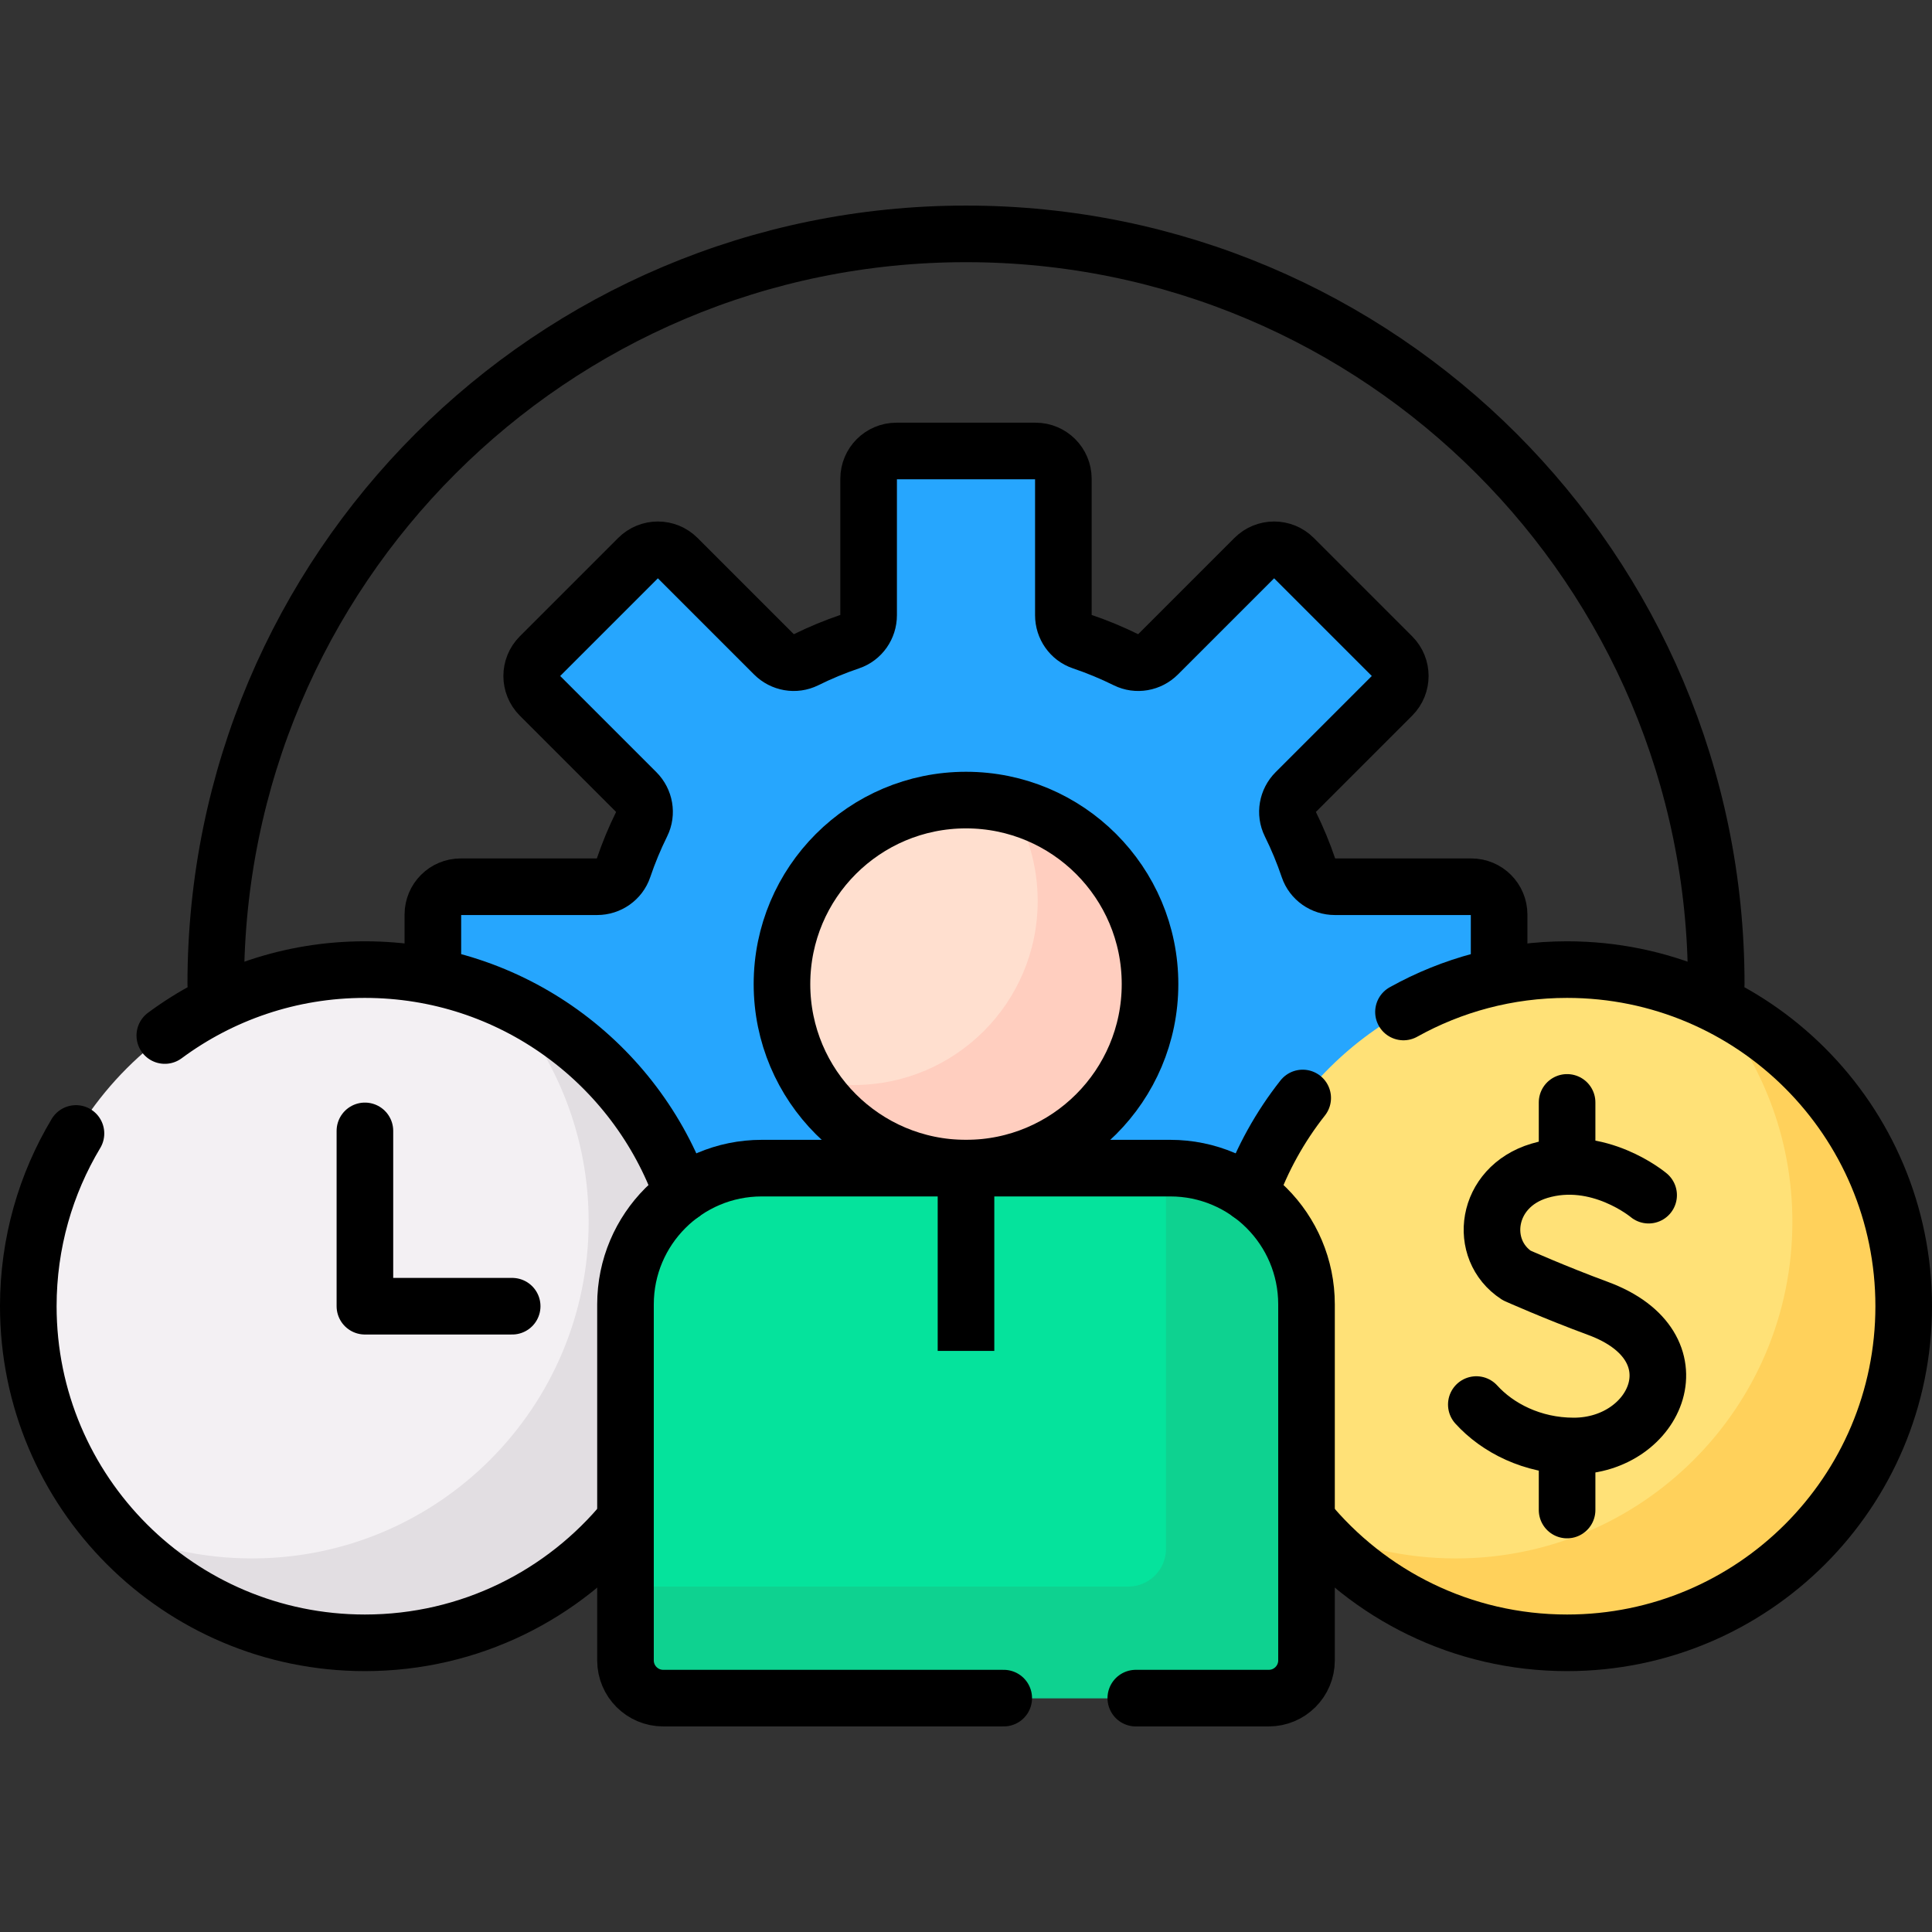
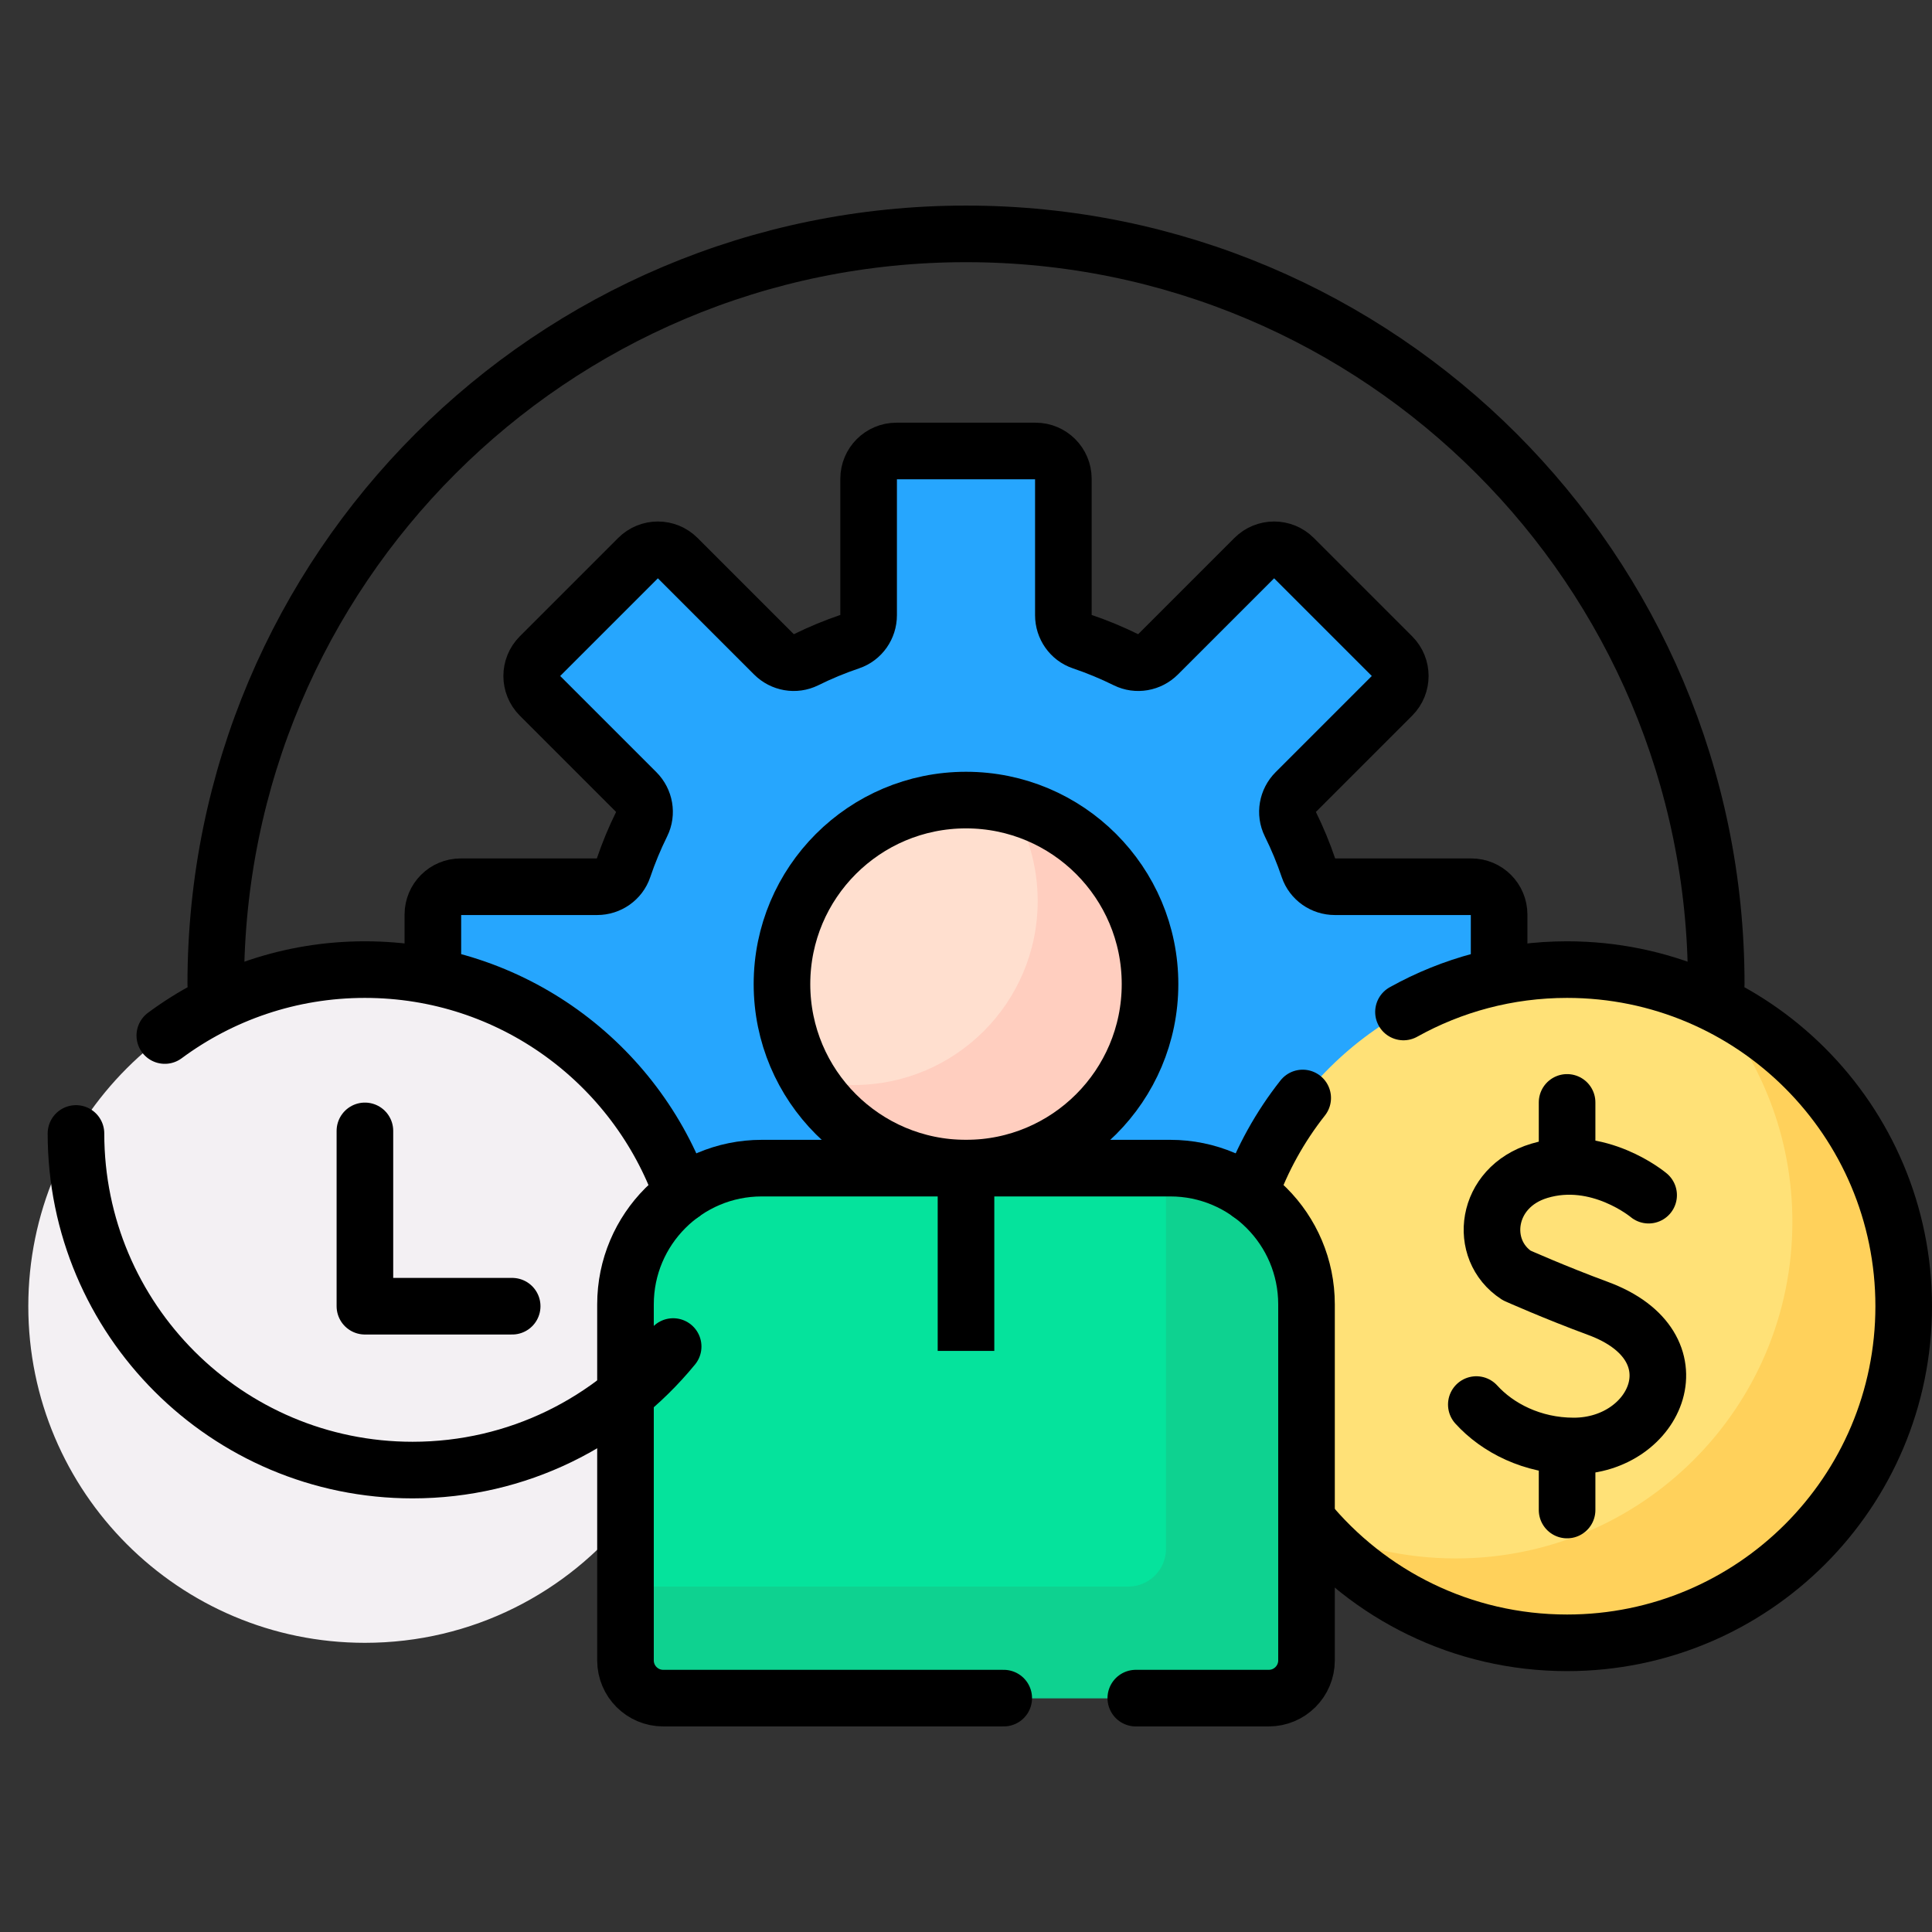
<svg xmlns="http://www.w3.org/2000/svg" id="Capa_1" x="0px" y="0px" viewBox="0 0 512 512" style="enable-background:new 0 0 512 512;" xml:space="preserve">
  <rect x="0" y="0" width="512" height="512" fill="#333333" stroke="none" />
  <g>
    <g>
      <g>
        <path style="fill:#26A6FE;" d="M179.861,316.691l0.445,1.256l1.082-0.779c6-4.319,13.083-6.602,20.482-6.602h108.26&#10;&#09;&#09;&#09;&#09;c7.398,0,14.481,2.283,20.482,6.602l1.081,0.779l0.445-1.256c10.402-29.351,35.442-50.644,65.143-56.861v-17.464&#10;&#09;&#09;&#09;&#09;c0-4.072-3.301-7.373-7.373-7.373h-36.154c-3.134,0-5.968-1.962-6.972-4.931c-1.366-4.038-2.992-7.955-4.862-11.731&#10;&#09;&#09;&#09;&#09;c-1.387-2.802-0.777-6.183,1.433-8.393l25.581-25.581c2.879-2.879,2.879-7.547,0-10.427l-26.067-26.067&#10;&#09;&#09;&#09;&#09;c-2.879-2.879-7.547-2.879-10.427,0l-25.581,25.581c-2.21,2.21-5.592,2.82-8.393,1.433c-3.776-1.869-7.693-3.496-11.731-4.862&#10;&#09;&#09;&#09;&#09;c-2.969-1.004-4.931-3.838-4.931-6.972v-36.154c0-4.072-3.301-7.373-7.373-7.373h-36.864c-4.072,0-7.373,3.301-7.373,7.373&#10;&#09;&#09;&#09;&#09;v36.154c0,3.134-1.962,5.968-4.931,6.972c-4.038,1.366-7.955,2.993-11.731,4.862c-2.802,1.387-6.183,0.778-8.393-1.433&#10;&#09;&#09;&#09;&#09;l-25.581-25.581c-2.879-2.879-7.547-2.879-10.427,0l-26.067,26.067c-2.879,2.879-2.879,7.547,0,10.427l25.581,25.581&#10;&#09;&#09;&#09;&#09;c2.21,2.21,2.82,5.592,1.433,8.393c-1.869,3.776-3.496,7.693-4.862,11.731c-1.004,2.969-3.838,4.931-6.972,4.931h-36.154&#10;&#09;&#09;&#09;&#09;c-4.072,0-7.373,3.301-7.373,7.373v17.464C144.419,266.047,169.459,287.34,179.861,316.691z" />
        <g>
          <g>
            <path style="fill:#F3F0F3;" d="M166.761,345.676c0-11.616,5.675-21.928,14.393-28.322&#10;&#09;&#09;&#09;&#09;&#09;&#09;c-11.98-35.131-45.263-60.399-84.449-60.399c-49.267,0-89.205,39.938-89.205,89.205c0,49.267,39.938,89.205,89.205,89.205&#10;&#09;&#09;&#09;&#09;&#09;&#09;c28.412,0,53.72-13.284,70.056-33.979V345.676z" />
-             <path style="fill:#E2DEE2;" d="M166.761,345.676c0-11.616,5.675-21.928,14.393-28.322&#10;&#09;&#09;&#09;&#09;&#09;&#09;c-7.916-23.209-25.13-42.112-47.202-52.269C147.679,280.773,156,301.311,156,323.795C156,373.062,116.062,413,66.795,413&#10;&#09;&#09;&#09;&#09;&#09;&#09;c-13.297,0-25.911-2.914-37.247-8.13c16.351,18.688,40.374,30.494,67.157,30.494c28.412,0,53.72-13.284,70.056-33.979V345.676z&#10;&#09;&#09;&#09;&#09;&#09;&#09;" />
            <path style="fill:#05E39C;" d="M336.239,450.021H175.761c-5.523,0-10-4.477-10-10v-94.345&#10;&#09;&#09;&#09;&#09;&#09;&#09;c0-19.942,16.166-36.109,36.109-36.109H310.13c19.942,0,36.109,16.166,36.109,36.109v94.345&#10;&#09;&#09;&#09;&#09;&#09;&#09;C346.239,445.544,341.762,450.021,336.239,450.021z" />
          </g>
          <g>
            <path style="fill:#FFE177;" d="M415.295,256.954c-39.187,0-72.469,25.268-84.449,60.399&#10;&#09;&#09;&#09;&#09;&#09;&#09;c8.719,6.394,14.394,16.706,14.394,28.322v55.711c16.336,20.694,41.644,33.978,70.056,33.978&#10;&#09;&#09;&#09;&#09;&#09;&#09;c49.267,0,89.205-39.939,89.205-89.205C504.5,296.892,464.562,256.954,415.295,256.954z" />
            <path style="fill:#FFD15B;" d="M453.242,265.411C466.798,281.057,475,301.468,475,323.795C475,373.062,435.062,413,385.795,413&#10;&#09;&#09;&#09;&#09;&#09;&#09;c-13.571,0-26.432-3.036-37.947-8.457c16.356,18.879,40.507,30.821,67.447,30.821c49.267,0,89.205-39.939,89.205-89.205&#10;&#09;&#09;&#09;&#09;&#09;&#09;C504.5,310.464,483.531,279.67,453.242,265.411z" />
          </g>
        </g>
        <g>
          <path style="fill:#0ED290;" d="M310.13,309.567H309v100.887c0,5.523-4.477,10-10,10H165.761v19.567c0,5.523,4.477,10,10,10&#10;&#09;&#09;&#09;&#09;&#09;h160.478c5.523,0,10-4.477,10-10v-94.345C346.239,325.733,330.073,309.567,310.13,309.567z" />
        </g>
      </g>
      <circle style="fill:#FFDFCF;" cx="256" cy="260.798" r="48.769" />
      <path style="fill:#FFCEBF;" d="M267.958,213.512c4.469,7.367,7.042,16.011,7.042,25.257c0,26.934-21.835,48.769-48.769,48.769&#10;&#09;&#09;&#09;c-4.126,0-8.131-0.517-11.958-1.482c8.55,14.094,24.038,23.512,41.726,23.512c26.934,0,48.769-21.835,48.769-48.769&#10;&#09;&#09;&#09;C304.769,237.99,289.11,218.844,267.958,213.512z" />
    </g>
    <g>
      <path style="fill:none;stroke:#000000;stroke-width:15;stroke-linecap:round;stroke-linejoin:round;stroke-miterlimit:10;" d="&#10;&#09;&#09;&#09;M57.181,260.798c0-109.805,89.014-198.819,198.819-198.819s198.819,89.014,198.819,198.819" />
      <path style="fill:none;stroke:#000000;stroke-width:15;stroke-linejoin:round;stroke-miterlimit:10;" d="M397.282,258.774v-16.408&#10;&#09;&#09;&#09;c0-4.072-3.301-7.373-7.373-7.373h-36.154c-3.134,0-5.968-1.962-6.972-4.931c-1.366-4.038-2.992-7.955-4.862-11.731&#10;&#09;&#09;&#09;c-1.387-2.802-0.777-6.183,1.433-8.393l25.581-25.581c2.879-2.879,2.879-7.547,0-10.427l-26.067-26.067&#10;&#09;&#09;&#09;c-2.879-2.879-7.547-2.879-10.427,0l-25.581,25.581c-2.21,2.21-5.592,2.82-8.393,1.433c-3.776-1.869-7.693-3.496-11.731-4.862&#10;&#09;&#09;&#09;c-2.969-1.004-4.931-3.838-4.931-6.972v-36.154c0-4.072-3.301-7.373-7.373-7.373h-36.864c-4.072,0-7.373,3.301-7.373,7.373v36.154&#10;&#09;&#09;&#09;c0,3.134-1.962,5.968-4.931,6.972c-4.038,1.366-7.955,2.993-11.731,4.862c-2.802,1.387-6.183,0.778-8.393-1.433l-25.581-25.581&#10;&#09;&#09;&#09;c-2.879-2.879-7.547-2.879-10.427,0l-26.067,26.067c-2.879,2.879-2.879,7.547,0,10.427l25.581,25.581&#10;&#09;&#09;&#09;c2.21,2.21,2.82,5.592,1.433,8.393c-1.869,3.776-3.496,7.693-4.862,11.731c-1.004,2.969-3.838,4.931-6.972,4.931h-36.154&#10;&#09;&#09;&#09;c-4.072,0-7.373,3.301-7.373,7.373v16.408" />
      <polyline style="fill:none;stroke:#000000;stroke-width:15;stroke-linecap:round;stroke-linejoin:round;stroke-miterlimit:10;" points="&#10;&#09;&#09;&#09;96.705,299.698 96.705,346.159 135.732,346.159 &#09;&#09;" />
      <path style="fill:none;stroke:#000000;stroke-width:15;stroke-linecap:round;stroke-linejoin:round;stroke-miterlimit:10;" d="&#10;&#09;&#09;&#09;M346.239,402.627c16.359,19.982,41.217,32.737,69.056,32.737c49.267,0,89.205-39.939,89.205-89.205&#10;&#09;&#09;&#09;c0-49.267-39.938-89.205-89.205-89.205c-15.739,0-30.524,4.078-43.36,11.232" />
      <path style="fill:none;stroke:#000000;stroke-width:15;stroke-linecap:round;stroke-linejoin:round;stroke-miterlimit:10;" d="&#10;&#09;&#09;&#09;M345.228,290.977c-5.968,7.569-10.749,16.118-14.032,25.381" />
      <g>
        <path style="fill:none;stroke:#000000;stroke-width:15;stroke-linecap:round;stroke-linejoin:round;stroke-miterlimit:10;" d="&#10;&#09;&#09;&#09;&#09;M436.902,316.732c0,0-13.294-11.175-28.971-6.452c-14.395,4.336-16.408,20.934-5.994,27.724c0,0,10.219,4.559,21.553,8.74&#10;&#09;&#09;&#09;&#09;c27.284,10.064,15.531,36.46-6.433,36.46c-10.999,0-20.23-4.817-25.818-10.982" />
      </g>
      <g>
        <line style="fill:none;stroke:#000000;stroke-width:15;stroke-linecap:round;stroke-linejoin:round;stroke-miterlimit:10;" x1="415.295" y1="308.544" x2="415.295" y2="292.148" />
        <line style="fill:none;stroke:#000000;stroke-width:15;stroke-linecap:round;stroke-linejoin:round;stroke-miterlimit:10;" x1="415.295" y1="400.171" x2="415.295" y2="383.774" />
      </g>
      <path style="fill:none;stroke:#000000;stroke-width:15;stroke-linecap:round;stroke-linejoin:round;stroke-miterlimit:10;" d="&#10;&#09;&#09;&#09;M180.804,316.358c-12.266-34.611-45.284-59.404-84.099-59.404c-19.862,0-38.205,6.494-53.029,17.471" />
-       <path style="fill:none;stroke:#000000;stroke-width:15;stroke-linecap:round;stroke-linejoin:round;stroke-miterlimit:10;" d="&#10;&#09;&#09;&#09;M20.133,300.379C12.114,313.763,7.5,329.421,7.5,346.159c0,49.267,39.938,89.205,89.205,89.205&#10;&#09;&#09;&#09;c27.839,0,52.697-12.755,69.056-32.737" />
+       <path style="fill:none;stroke:#000000;stroke-width:15;stroke-linecap:round;stroke-linejoin:round;stroke-miterlimit:10;" d="&#10;&#09;&#09;&#09;M20.133,300.379c0,49.267,39.938,89.205,89.205,89.205&#10;&#09;&#09;&#09;c27.839,0,52.697-12.755,69.056-32.737" />
      <line style="fill:none;stroke:#000000;stroke-width:15;stroke-linejoin:round;stroke-miterlimit:10;" x1="256" y1="309.567" x2="256" y2="358" />
      <circle style="fill:none;stroke:#000000;stroke-width:15;stroke-linejoin:round;stroke-miterlimit:10;" cx="256" cy="260.798" r="48.769" />
      <path style="fill:none;stroke:#000000;stroke-width:15;stroke-linecap:round;stroke-linejoin:round;stroke-miterlimit:10;" d="&#10;&#09;&#09;&#09;M301,450.021h35.239c5.523,0,10-4.477,10-10v-94.345c0-19.942-16.166-36.109-36.108-36.109H201.87&#10;&#09;&#09;&#09;c-19.942,0-36.109,16.166-36.109,36.109v94.345c0,5.523,4.477,10,10,10H266" />
    </g>
  </g>
  <g />
  <g />
  <g />
  <g />
  <g />
  <g />
  <g />
  <g />
  <g />
  <g />
  <g />
  <g />
  <g />
  <g />
  <g />
</svg>